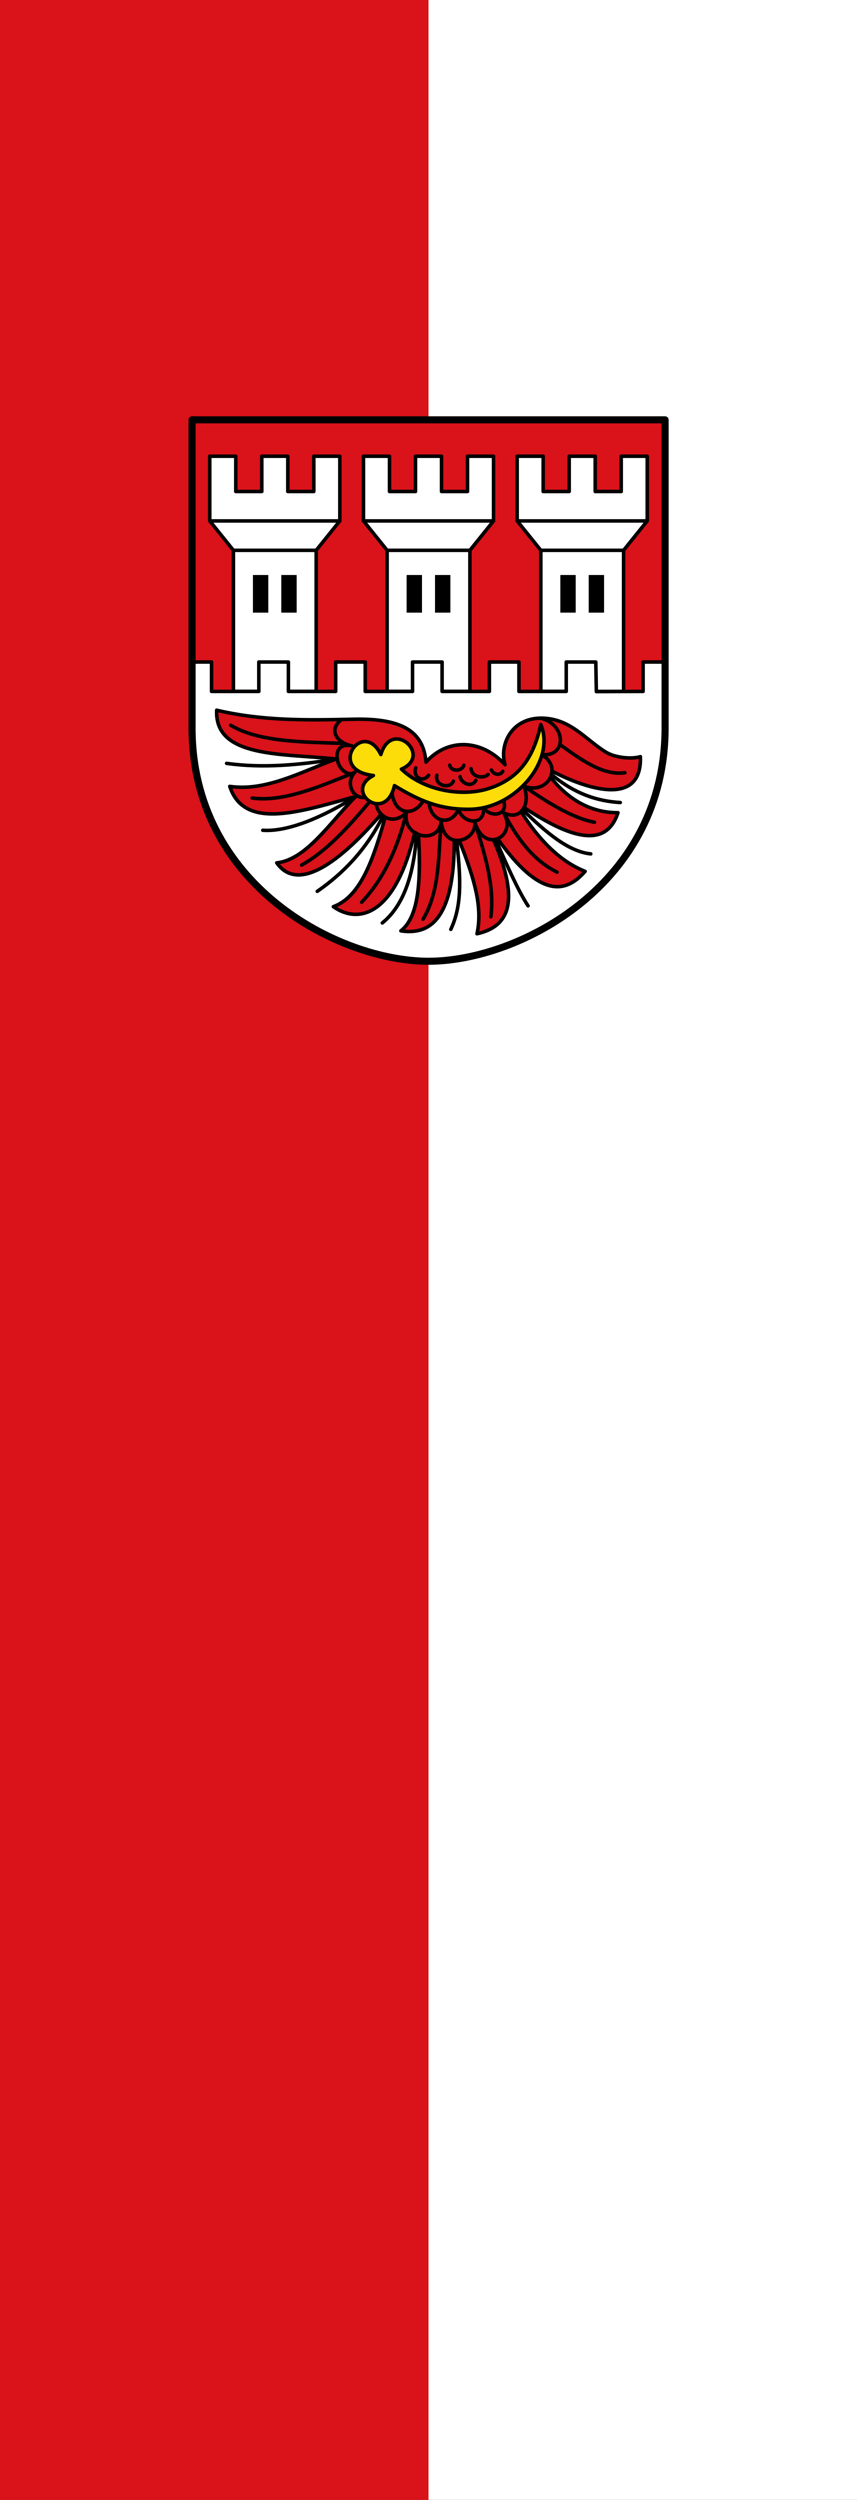
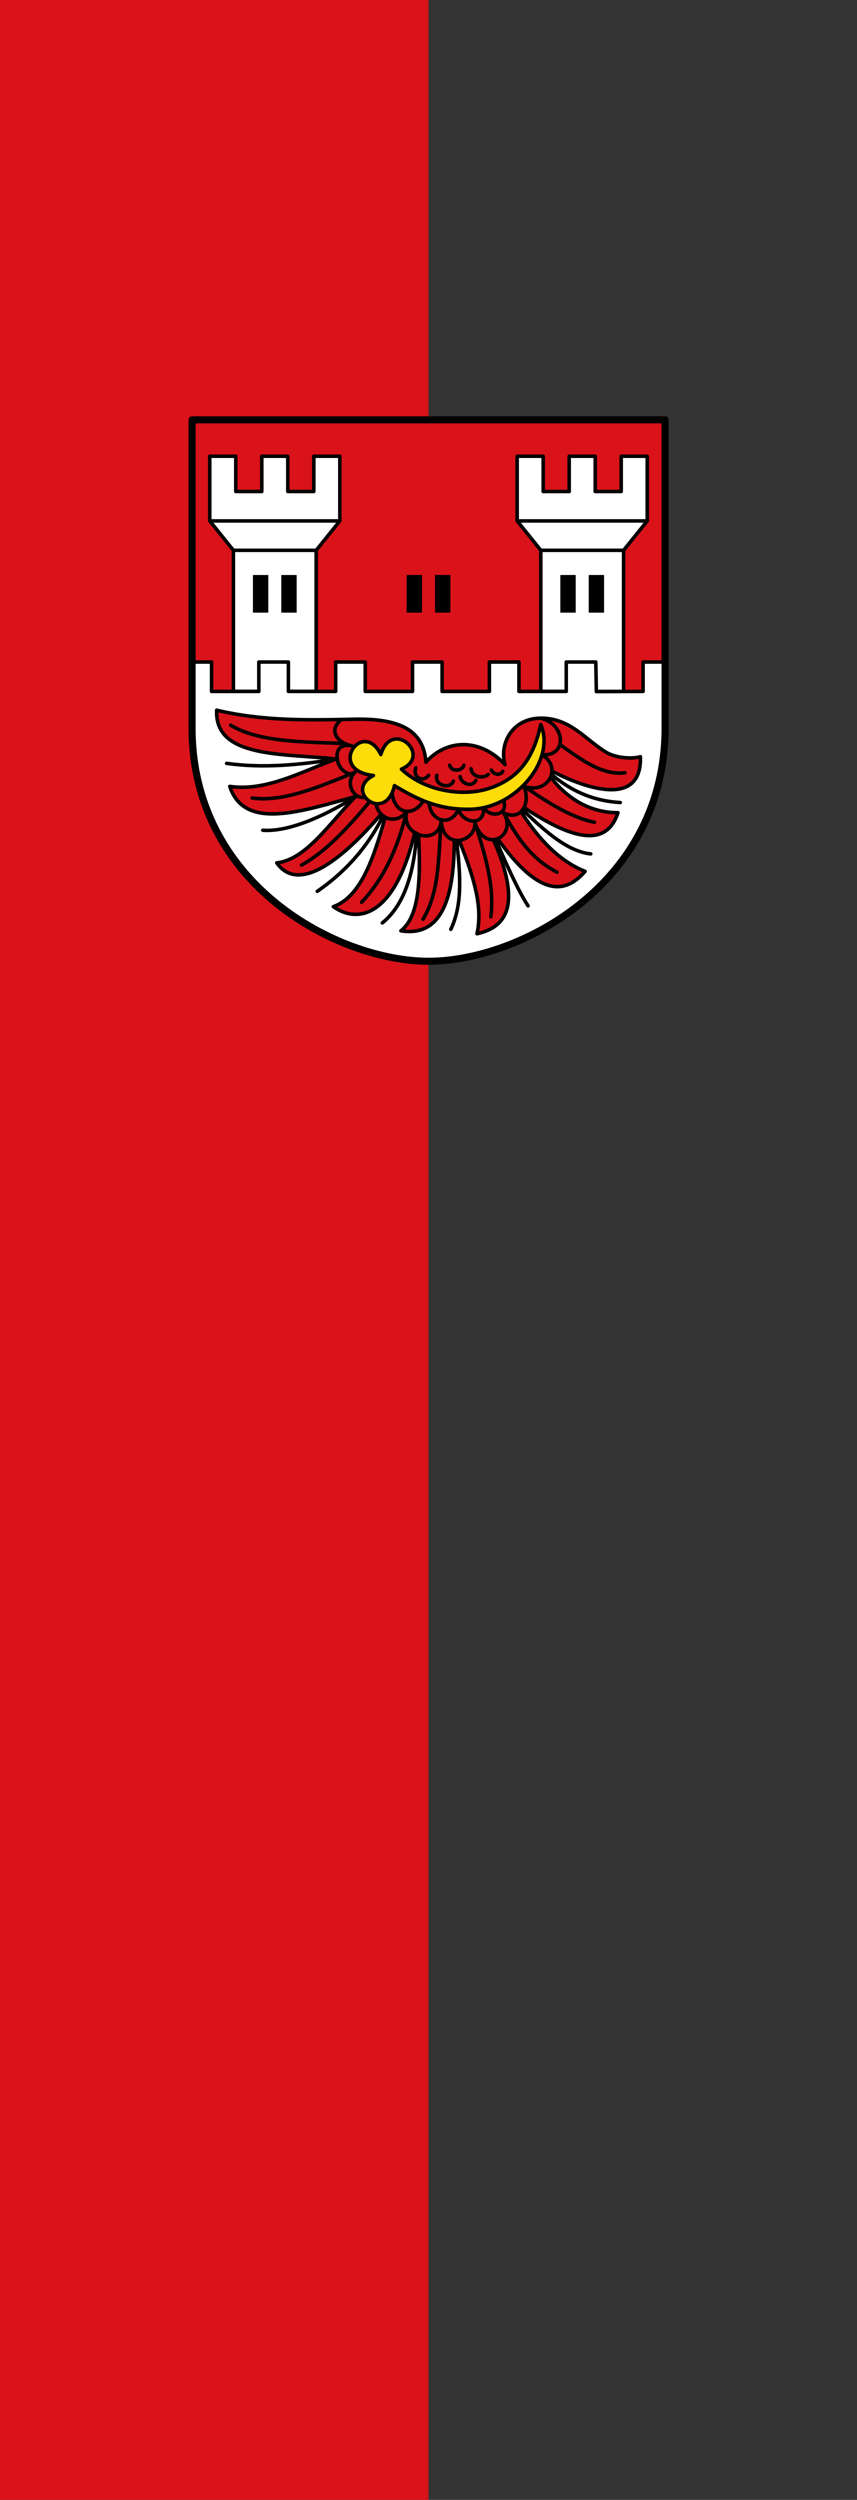
<svg xmlns="http://www.w3.org/2000/svg" width="300" height="875">
  <rect width="100%" height="100%" fill="#333333" stroke="none" />
  <g color="#000">
    <path d="m150 0h-150v875h150" fill="#da121a" />
-     <path d="m150 0h150v875h-150" fill="#fff" />
  </g>
  <g fill="#da121a">
    <path d="m6.04 6.04h399.95v231.98h-399.96v-231.98" display="block" transform="matrix(.414 0 0 .412 64.739 144.46)" />
  </g>
  <g fill-rule="evenodd">
    <g stroke="#000100" stroke-linejoin="round" stroke-linecap="round" stroke-width="1.238">
-       <path d="m127.24 159.69h9.106v12.348h9.106v-12.348h9.106v12.348h9.106v-12.348h9.106v22.638l-8.278 10.29v49.39h-28.973v-49.39l-8.278-10.29z" fill="#fff" />
-       <path d="m135.51 192.62h28.973m-37.25-10.29h45.528" fill="none" />
-     </g>
+       </g>
    <g fill="#000">
      <path d="m142.34 201.26h5.381v13.171h-5.381z" />
      <path d="m152.28 201.26h5.381v13.171h-5.381z" />
    </g>
    <g stroke="#000100" stroke-linejoin="round" stroke-linecap="round" stroke-width="1.238">
      <path d="m73.43 159.69h9.106v12.348h9.106v-12.348h9.106v12.348h9.106v-12.348h9.106v22.638l-8.278 10.29v49.39h-28.973v-49.39l-8.278-10.29z" fill="#fff" />
      <path d="m81.71 192.62h28.973m-37.25-10.29h45.528" fill="none" />
    </g>
    <g fill="#000">
      <path d="m88.54 201.26h5.381v13.171h-5.381z" />
      <path d="m98.47 201.26h5.381v13.171h-5.381z" />
    </g>
    <g stroke="#000100" stroke-linejoin="round" stroke-linecap="round" stroke-width="1.238">
      <path d="m181.04 159.69h9.106v12.348h9.106v-12.348h9.106v12.348h9.106v-12.348h9.106v22.638l-8.278 10.29v49.39h-28.973v-49.39l-8.278-10.29z" fill="#fff" />
      <path d="m189.32 192.62h28.973m-37.25-10.29h45.528" fill="none" />
    </g>
    <g fill="#000">
      <path d="m196.15 201.26h5.381v13.171h-5.381z" />
      <path d="m206.08 201.26h5.381v13.171h-5.381z" />
    </g>
    <g stroke="#000" stroke-linejoin="round" stroke-linecap="round" stroke-width="1.238">
      <path d="m66.807 231.72h7.243v10.29h16.556v-10.29h10.347v10.29h16.556v-10.29h10.347v10.29h16.556v-10.29h10.347v10.29h16.556v-10.29h10.347v10.29h16.556v-10.29h10.347l.192 10.353 16.363-.063v-10.29h7.243v24.696c1.117 47.36-45.16 79.34-82.36 79.85-37.2.508-82.69-32.12-82.76-78.56" fill="#fff" />
      <path d="m75.839 248.58c15.826 3.703 30.687 3.555 48.04 3.16 17.353-.395 24.394 4.608 25.24 15.03 7.342-8.291 19.18-8.359 27.665.875-2.063-6.994 2.246-16.219 12.524-16.281 10.278-.063 15.452 7.384 22.805 11.897 3.264 2 9 2.509 12.06 1.58.654 18.504-20.484 10.549-30.843 5.112l-.467 2.231c6.777 8.532 14.953 12.313 23.459 12.269-4.152 12.762-16.739 8.922-32.806-1.766l-1.122 1.394c6.33 9.936 13.612 17.412 22.431 20.912-7.143 8.228-16.228 8.794-30.563-11.339l-1.402.558c9.527 21.882 4.951 30.25-5.888 32.623 1.964-8.891-.602-18.651-6.169-32.53l-1.776-.186c.007 25.943-7.516 33.433-18.693 31.694 6.597-5.226 6.965-18.71 6.169-33.739l-1.308-.744c-6.707 28.841-19.48 32.394-28.506 26.02 9.675-3.503 14.09-17.02 18.13-31.23l-1.402-1.115c-11.707 13.602-28.27 28.762-36.544 17.01 10.367-1.102 18.661-14.227 27.665-23.24-18.854 5.12-38.991 12.188-44.11-3.532 12.438 1.817 24.526-4.86 37.2-9.573-18.818-2.01-42.559-.3-41.778-17.1z" fill="#da121a" />
      <path d="m196.1 260.66c7.551 5.439 15.1 10.87 22.654 9.808m-35.34 4.698c7.378 5.106 16.45 11.05 24.674 12.64m-31.778-3.346c4.519 8.38 9.65 16.246 18.693 20.819m-28.787-17.566c3.386 11.06 7.01 22.12 5.608 33.18m-17.384-33.548c-1.021 11.898-.379 24.458-6.35 34.388m-5.8-37.36c-3.192 13.01-8.281 23.662-15.702 31.415m2.423-34.723c-7.412 8.829-14.977 17.05-23.434 21.724m18.674-32.451c-11.632 4.629-24.749 10.544-35.978 8.984m32.33-19.11c-14.705-.516-29.927-.445-39.871-6.372m112.35 17.246c8.02 6.767 16.03 9.343 24.05 9.817m-34.19 2.498c7.954 7.705 15.908 14.676 23.863 15.475m-33.26-4.926c3.769 8.512 7.538 17.312 11.308 23.12m-24.953-22.839c1.013 10.778 2.365 21.64-2.091 31.06m-11.975-33.568c-.975 15.842-5.255 25.889-12.01 31.32m.277-37.452c-5.9 11.976-14.327 20.361-23.04 26.396m6.542-46.29c-12.76 2.055-25.519 3.268-38.28 1.496m45.19 11.609c-11.652 7.33-23.865 12.435-32.525 11.804m58.22-9.383c.698 6.414 7.641 8.233 10.299 2.029 1.345 4.903 9.238 6.288 8.779-.639 2.074 3.67 8.775 3.03 7.01-2.324m-39.07-2.788c1.017 7.917 7.704 8.184 10.748 3.067m24.03-11.05c.939 1.773 3.068 2.01 4.01.453m-11.122-.929c.373 3.08 4.308 3.578 5.993 2.049m-9.825.739c.355 2.331 4.076 4.046 5.514 1.301m-21.04-4.368c-1.086 3.137 2.345 5.424 4.498 2.602m2.897 0c-.904 3.708 4.718 4.917 5.79 2.029m-1.304-5.561c.596 2.468 4.444 2.089 4.954 0m-30.749 13.384c.732 5.01 6.39 7.72 10.655 3.16-1.628 8.946 11.596 11.472 12.15 2.974.939 10.864 12.6 7.06 11.776.372 3.373 11.443 15.06 5.03 10.09-3.253 5.812 3.046 9.657-2.728 7.103-9.294 8.248 3.216 13.899-6.613 6.169-11.06 9.09 1 8.583-10.672-.28-12.733m-69.7.463c-4.896 3.679-1.503 8.283 3.621 9.203-4.845-.911-5.868 2.339-4.882 5.807.69 2.425 3.553 5.064 5.91 3.487-3.522 3.514-.691 9.448 3.552 8.737" fill="none" />
      <path d="m189.3 253.6c-2.6 12.03-7.921 19.17-18.506 22.492-8.857 2.778-22.19.863-30.28-6.878 11.05-4.768-3.376-17.91-7.197-5.112-6.3-12.848-19.21 5.484-2.597 7.343-10.678 5.459 4.239 17.13 7.364 3.532 8.158 4.923 15.54 8.511 26.637 8.272 15.959-.343 29.846-17.257 24.581-29.649z" fill="#fcdd09" />
    </g>
  </g>
  <g fill="none" stroke="#000" stroke-linejoin="round" stroke-linecap="round" stroke-width="6">
    <path display="block" d="m6.04 6.04h399.95v259.98c1.103 134.74-123.6 199.98-199.98 199.98-76.37 0-201.08-65.24-199.98-199.98v-259.98" stroke="#000" transform="matrix(.414 0 0 .412 64.739 144.46)" />
  </g>
</svg>